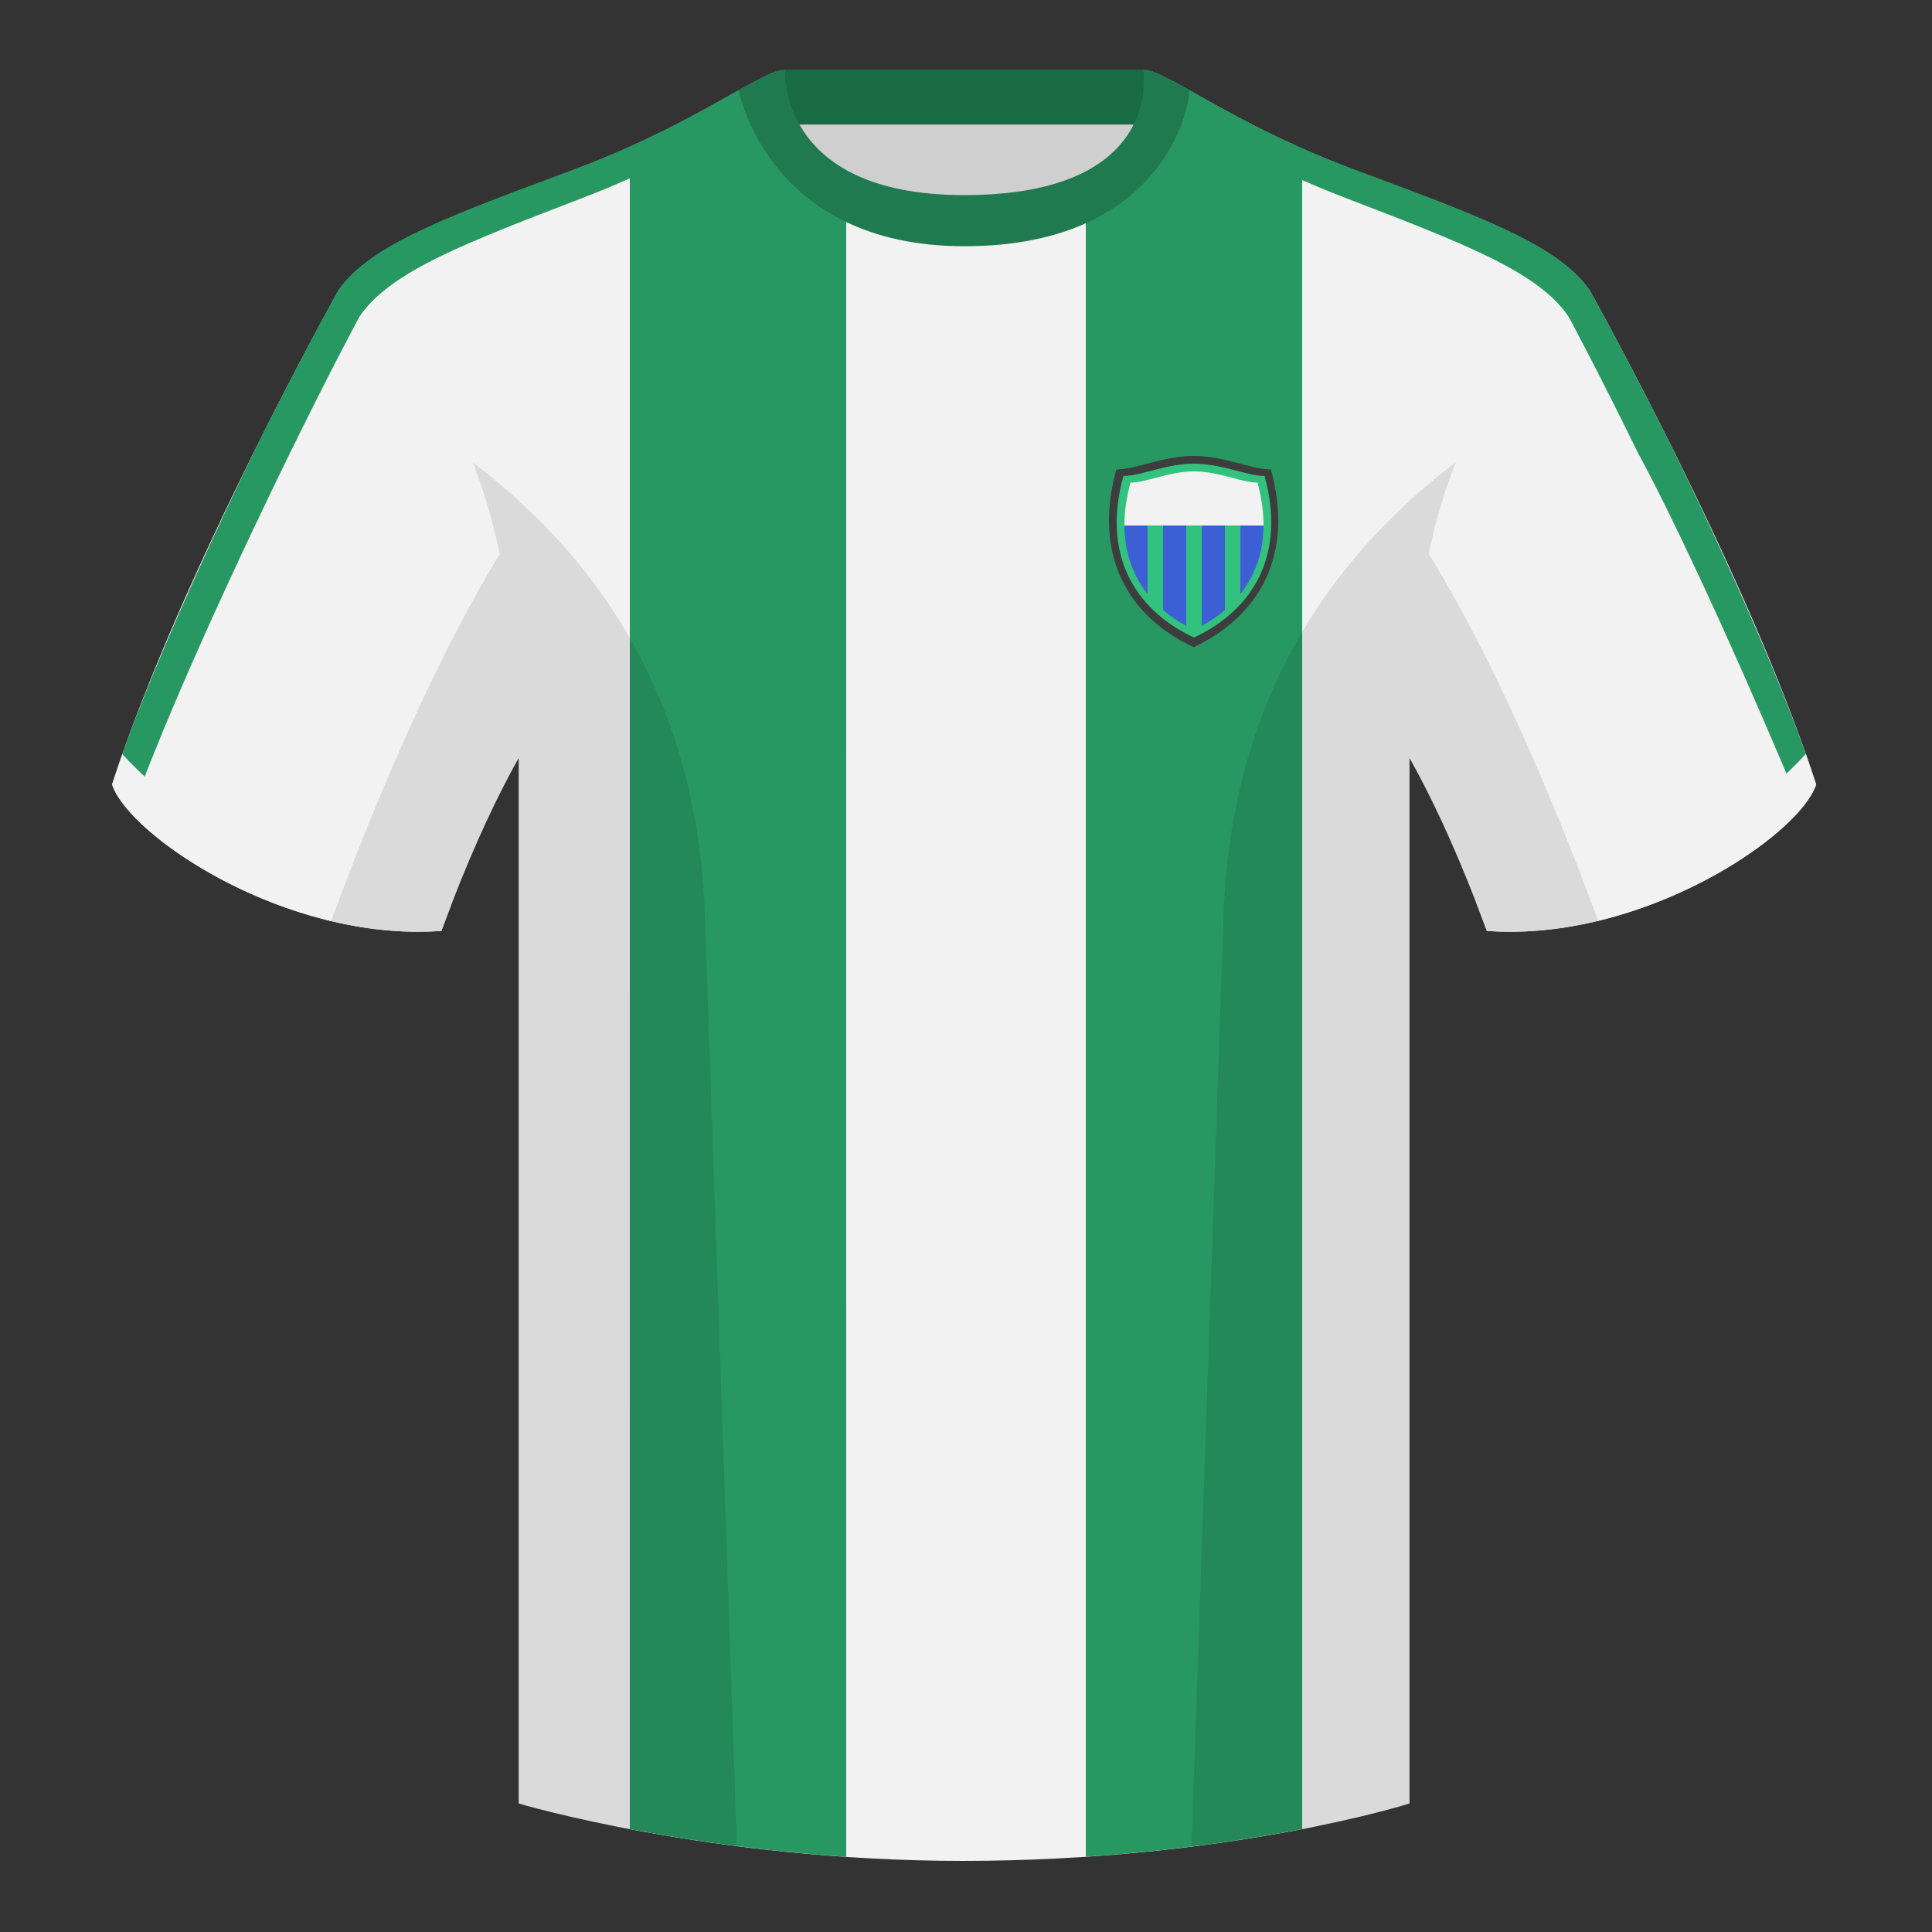
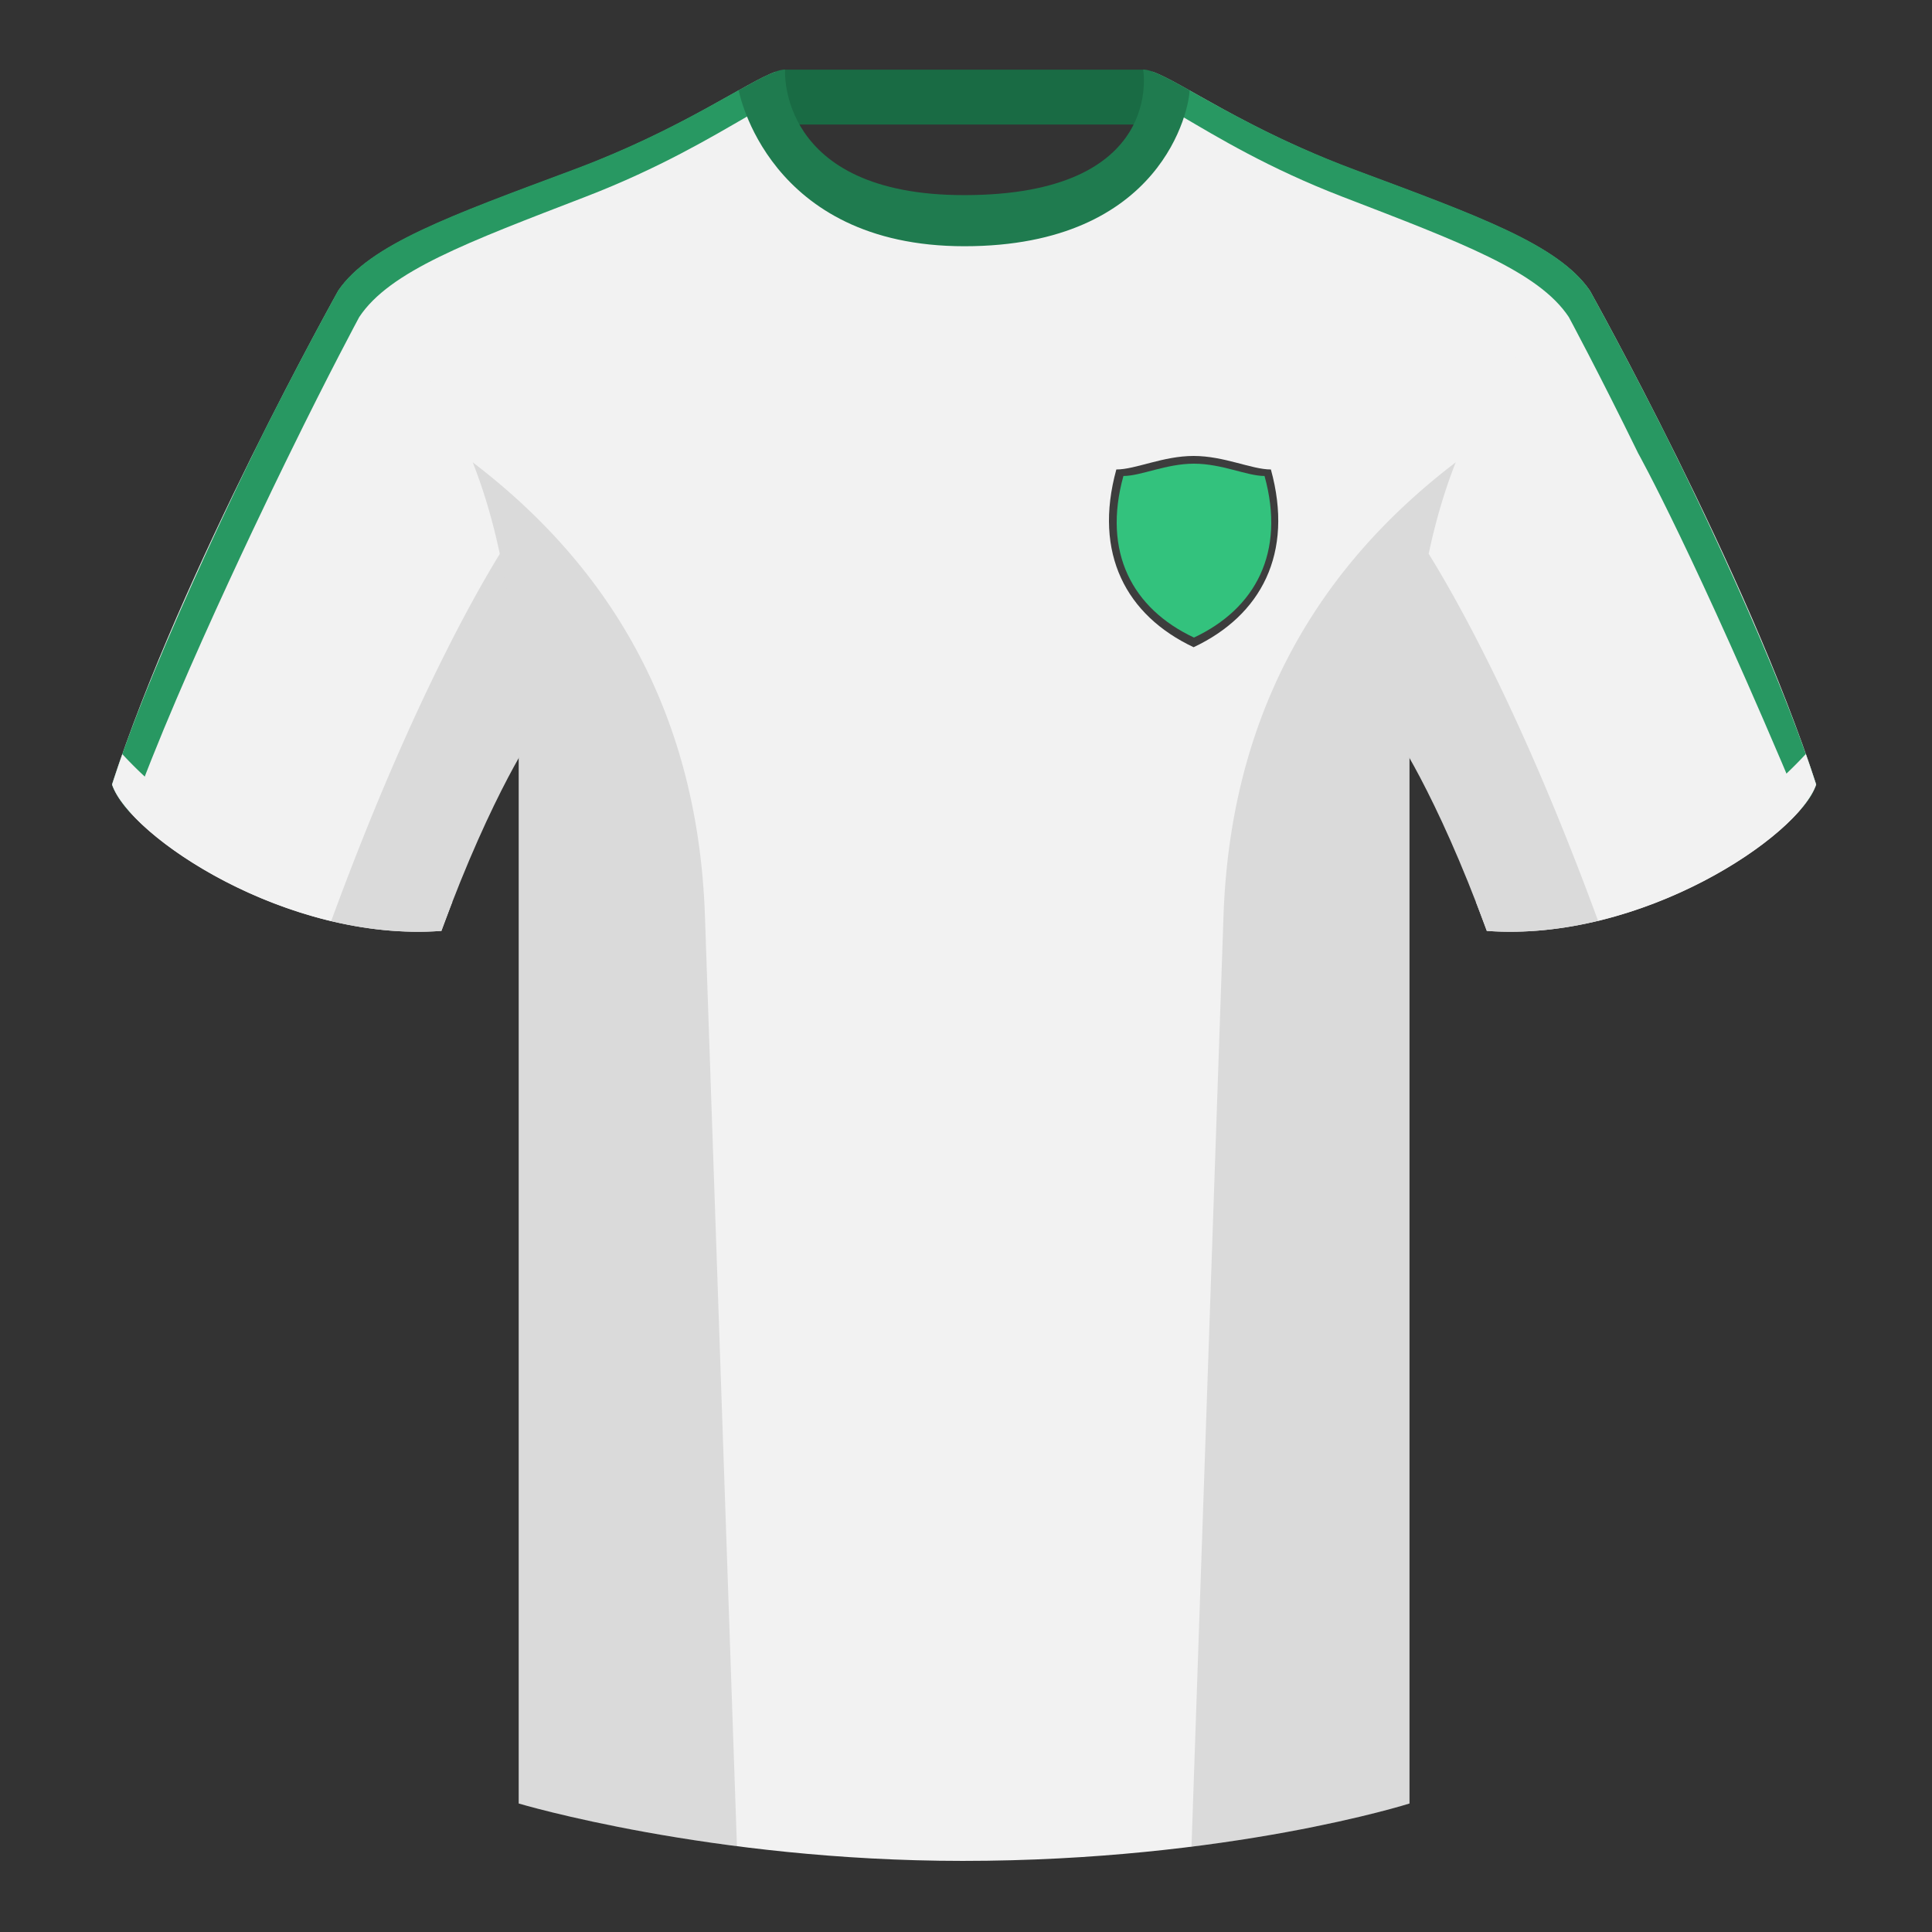
<svg xmlns="http://www.w3.org/2000/svg" width="500" height="500" viewBox="0 0 500 500" fill="none">
  <rect x="0" y="0" width="500" height="500" fill="#333333" stroke="none" />
-   <path fill-rule="evenodd" clip-rule="evenodd" d="M203.003 109.223h93.643V21.928h-93.643v87.295Z" fill="#CFCFCF" />
  <path fill-rule="evenodd" clip-rule="evenodd" d="M202.863 32.228h93.459v-14.2h-93.459v14.2Z" fill="#196B44" />
  <path fill-rule="evenodd" clip-rule="evenodd" d="M87.547 75.258S46.785 148.058 29 203.028c4.445 13.375 45.208 40.86 85.232 37.885 13.34-36.4 24.46-52 24.46-52s2.963-95.085-51.145-113.655Zm323.926 0s40.763 72.8 58.548 127.77c-4.445 13.375-45.208 40.86-85.233 37.885-13.339-36.4-24.459-52-24.459-52s-2.964-95.085 51.144-113.655Z" fill="#F2F2F2" />
  <path fill-rule="evenodd" clip-rule="evenodd" d="M249.511 57.703c-50.081 0-47.798-39.47-48.742-39.14-7.516 2.618-24.133 14.936-52.439 25.494-31.873 11.886-52.626 19.316-60.782 31.2 11.115 8.915 46.694 28.97 46.694 120.345v271.14s49.658 14.856 114.885 14.856c68.929 0 115.649-14.856 115.649-14.856v-271.14c0-91.375 35.579-111.43 46.699-120.345-8.157-11.885-28.91-19.315-60.782-31.2-28.36-10.576-44.982-22.919-52.479-25.508-.927-.32 4.178 39.154-48.703 39.154Z" fill="#F2F2F2" />
  <path fill-rule="evenodd" clip-rule="evenodd" d="M75.025 117.299c10.132-20.75 17.944-35.246 17.944-35.246 7.882-11.885 27.937-19.315 58.747-31.2 19.136-7.385 32.799-15.608 41.775-20.78l-2.144-6.838c-9.249 5.163-23.298 13.338-43.023 20.693-31.868 11.89-52.62 19.315-60.773 31.2 0 0-8.23 14.76-18.857 35.826 0 0-28.706 57.334-39.694 92.074 0 0 .45 1.587 2.123 4.055 1.673 2.468 2.807 3.396 2.807 3.396 12.579-35.526 41.095-93.18 41.095-93.18Zm348.939.023c-10.132-20.75-17.957-35.269-17.957-35.269-7.883-11.885-27.937-19.315-58.747-31.2-19.037-7.347-32.369-15.466-41.144-20.602l1.659-6.914c9.229 5.146 23.222 13.262 42.877 20.59 31.868 11.891 52.621 19.316 60.772 31.201 0 0 8.232 14.76 18.858 35.825 0 0 27.583 54.457 39.738 92.074 0 0-.737 1.976-1.458 3.088s-2.385 3.188-2.385 3.188c-27.641-65.988-42.213-91.981-42.213-91.981Z" fill="#289862" />
  <path fill-rule="evenodd" clip-rule="evenodd" d="M467.353 195.129a339.576 339.576 0 0 1 2.668 7.899c-4.445 13.375-45.208 40.86-85.232 37.885a423.236 423.236 0 0 0-2.836-7.519c20.795-1.358 37.993-5.637 51.595-12.837 13.428-7.109 24.696-15.585 33.805-25.428Zm-435.698.036c9.103 9.828 20.36 18.291 33.772 25.392 13.611 7.205 30.824 11.485 51.639 12.84a420.297 420.297 0 0 0-2.834 7.517c-40.024 2.975-80.787-24.51-85.232-37.885.836-2.585 1.723-5.21 2.655-7.864Z" fill="#F2F2F2" />
-   <path fill-rule="evenodd" clip-rule="evenodd" d="M200.772 18.533c.686-.24-.33 20.499 18.227 31.881l.002 430.124c-22.215-1.502-41.479-4.416-56.003-7.183l.003-435.359c19.534-8.793 31.661-17.334 37.771-19.463Zm97.446-.016c6.198 2.142 18.633 10.95 38.783 19.915l.003 434.917c-14.19 2.751-33.278 5.649-56.001 7.16V50.555c19.069-11.353 16.539-32.27 17.215-32.038Z" fill="#289862" />
  <path fill-rule="evenodd" clip-rule="evenodd" d="M307.852 23.345C302.08 20.105 298.124 18 295.844 18c0 0 5.882 32.495-46.335 32.495-48.52 0-46.335-32.495-46.335-32.495-2.28 0-6.236 2.105-12.003 5.345 0 0 7.368 40.38 58.403 40.38 51.478 0 58.278-35.895 58.278-40.38Z" fill="#1F7B4F" />
  <path fill-rule="evenodd" clip-rule="evenodd" d="M413.584 238.323c-9.288 2.238-19.065 3.316-28.798 2.592-8.198-22.369-15.557-36.883-20.013-44.748v270.577s-21.102 6.71-55.866 11.111l-.544-.06c1.881-54.795 5.722-166.47 8.276-240.705 2.056-59.755 31.085-95.29 60.099-117.44-2.675 6.781-5.071 14.606-6.999 23.667 7.354 11.852 24.436 42.069 43.831 94.964l.014.042ZM190.716 477.795c-34.248-4.401-56.476-11.051-56.476-11.051V196.172c-4.456 7.867-11.814 22.379-20.01 44.743-9.633.716-19.308-.332-28.51-2.524a.82.82 0 0 1 .02-.096c19.377-52.848 36.305-83.066 43.609-94.944-1.928-9.075-4.327-16.912-7.006-23.701 29.014 22.15 58.044 57.685 60.099 117.44 2.554 74.235 6.396 185.91 8.276 240.705h-.002Z" fill="#000" fill-opacity=".1" />
  <path fill-rule="evenodd" clip-rule="evenodd" d="M288.906 121.5c5 0 12.071-3.5 20-3.5 7.93 0 15 3.5 20 3.5 6 21.763-2.568 37.784-20 46-17.431-8.216-26-24.237-20-46Z" fill="#3D3D3D" />
  <path fill-rule="evenodd" clip-rule="evenodd" d="M290.74 123.182c4.565 0 11.021-3.182 18.26-3.182 7.239 0 13.695 3.182 18.26 3.182 5.477 19.784-2.346 34.349-18.26 41.818-15.914-7.469-23.737-22.034-18.26-41.818Z" fill="#33C27D" />
-   <path d="M297 153.758c-3.838-4.839-5.969-10.807-6-17.758h6v17.758Zm10 8.224c-2.203-1.2-4.21-2.567-6-4.094V136h6v25.982Zm10-4.094c-1.791 1.527-3.797 2.894-6 4.094V136h6v21.888ZM326.999 136c-.03 6.951-2.162 12.919-5.999 17.758V136h5.999Z" fill="#3D5FD5" />
-   <path d="M327 136h-36c-.015-3.462.491-7.168 1.566-11.101 1.819 0 3.971-.568 6.369-1.201 3.021-.797 6.433-1.698 10.065-1.698 3.631 0 7.044.901 10.065 1.698 2.398.633 4.55 1.201 6.369 1.201 1.075 3.933 1.581 7.639 1.566 11.101Z" fill="#F2F2F2" />
</svg>